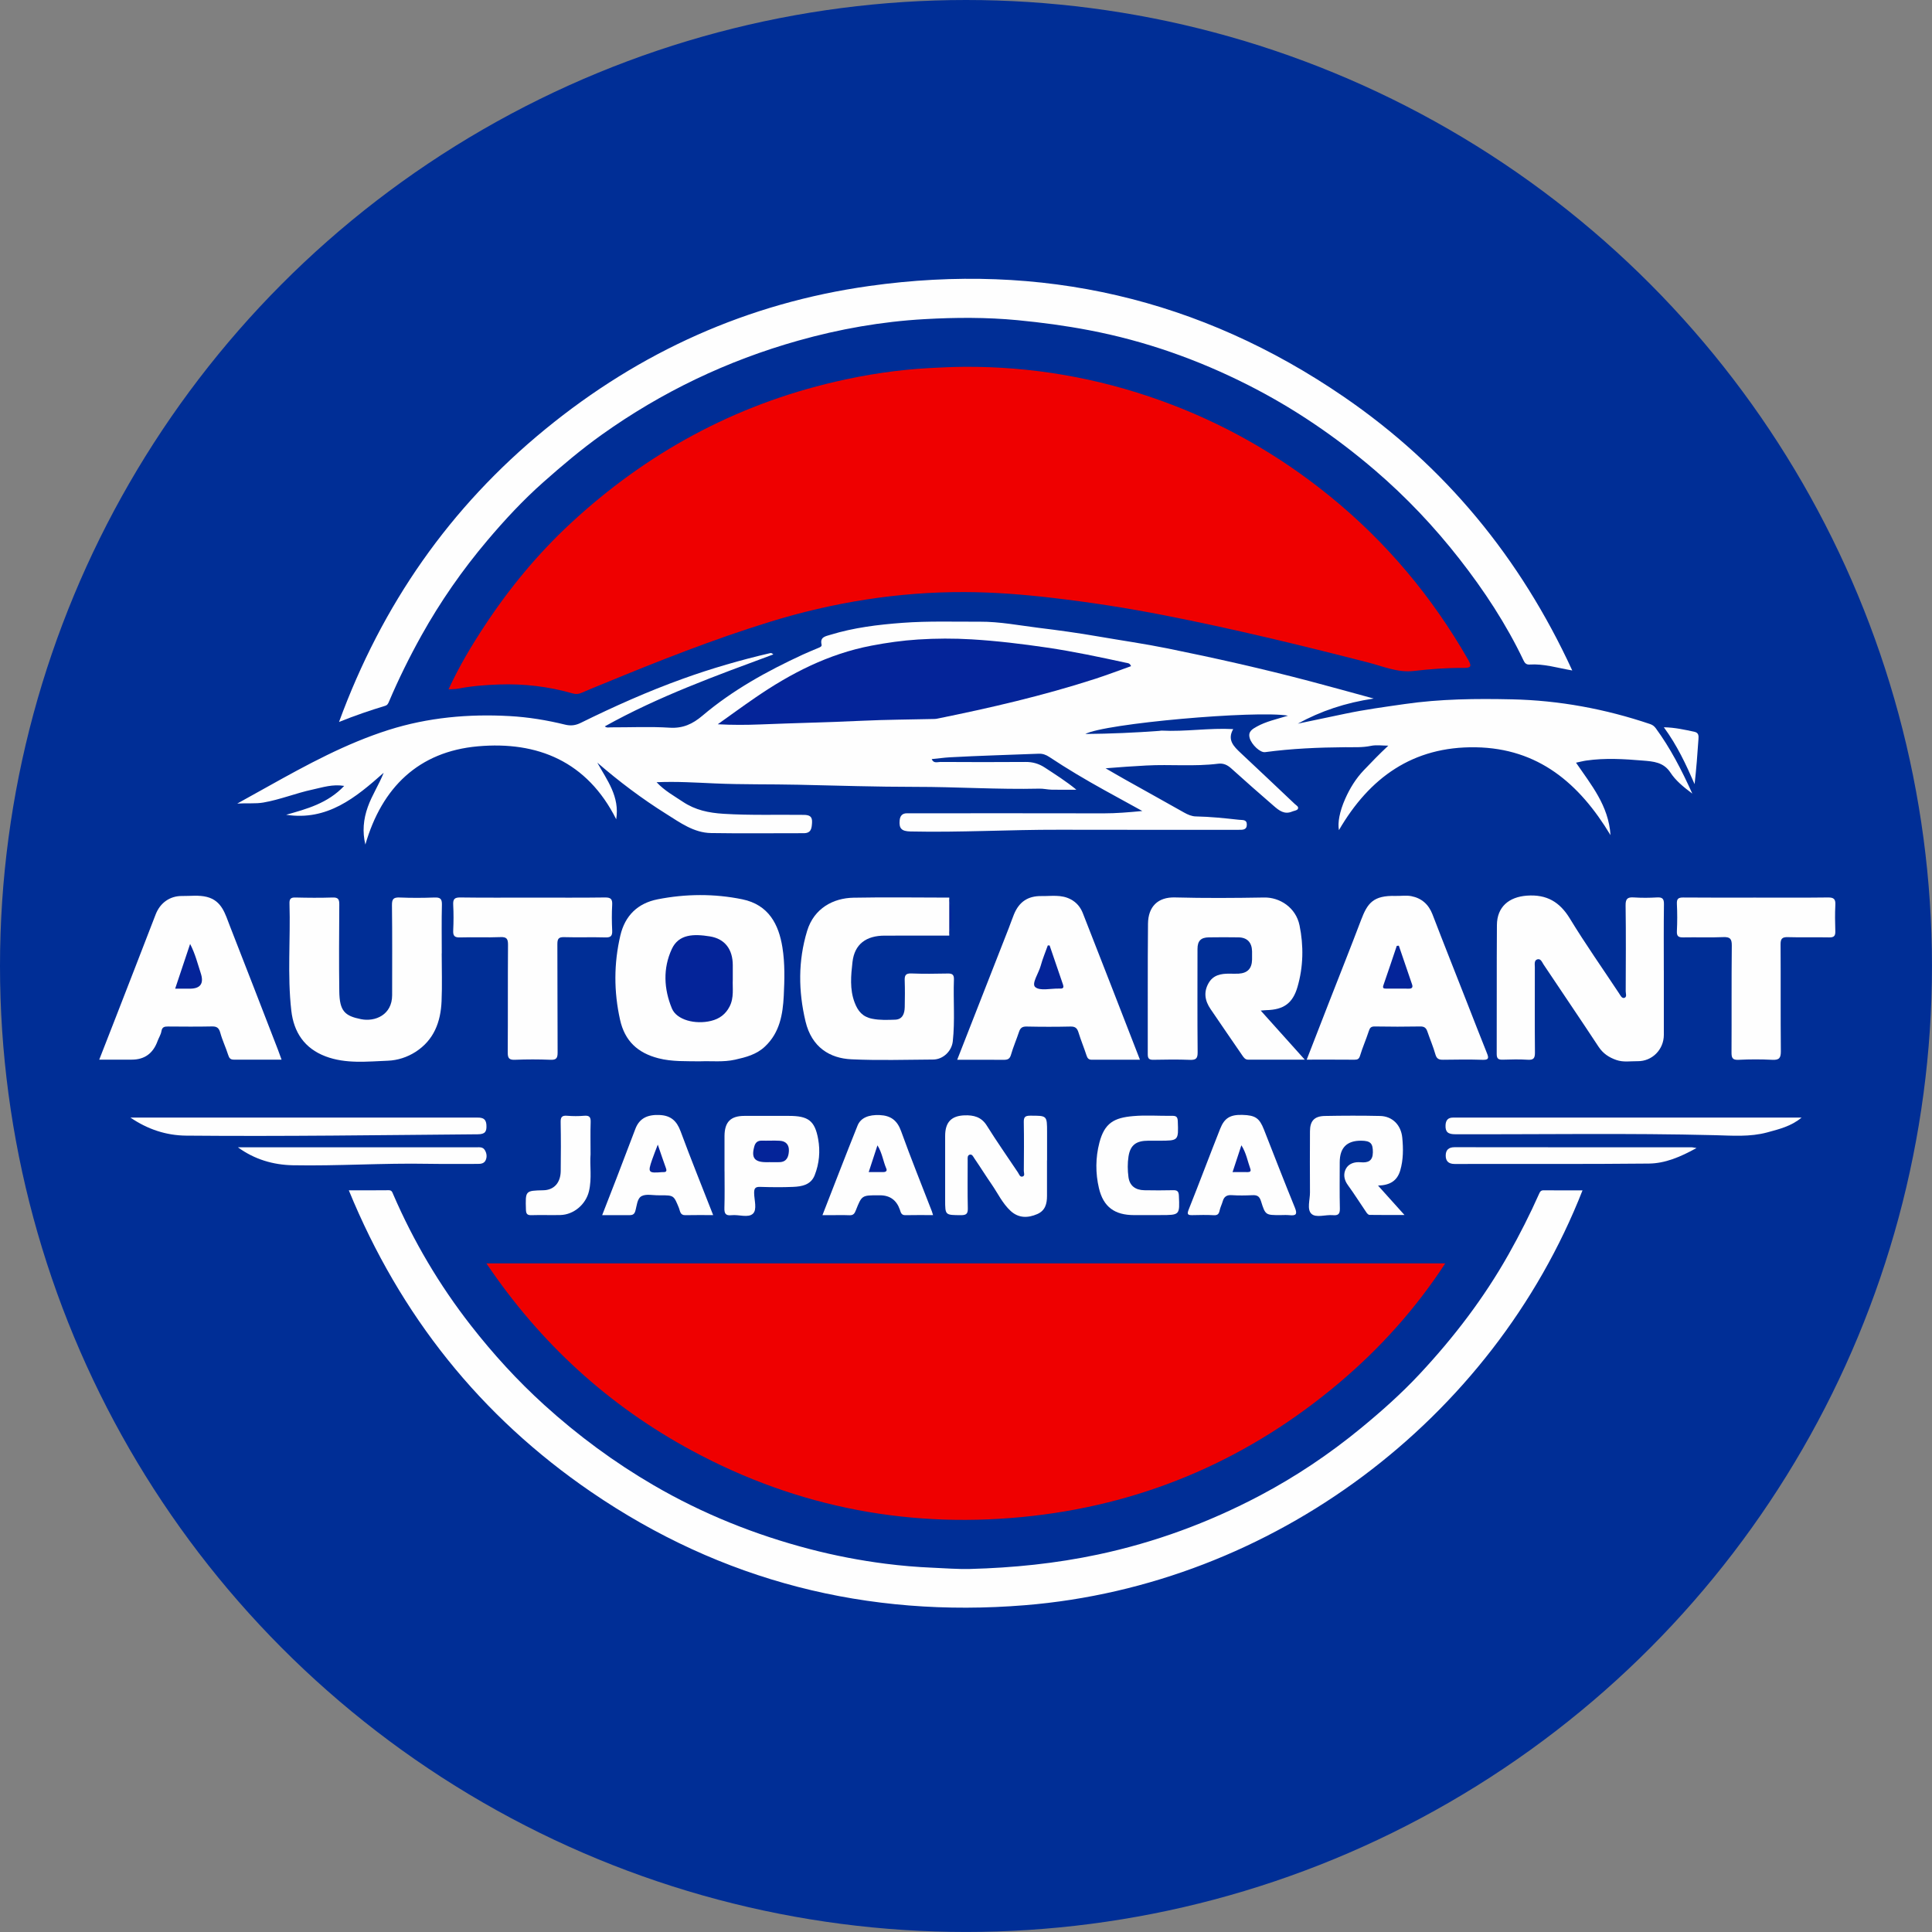
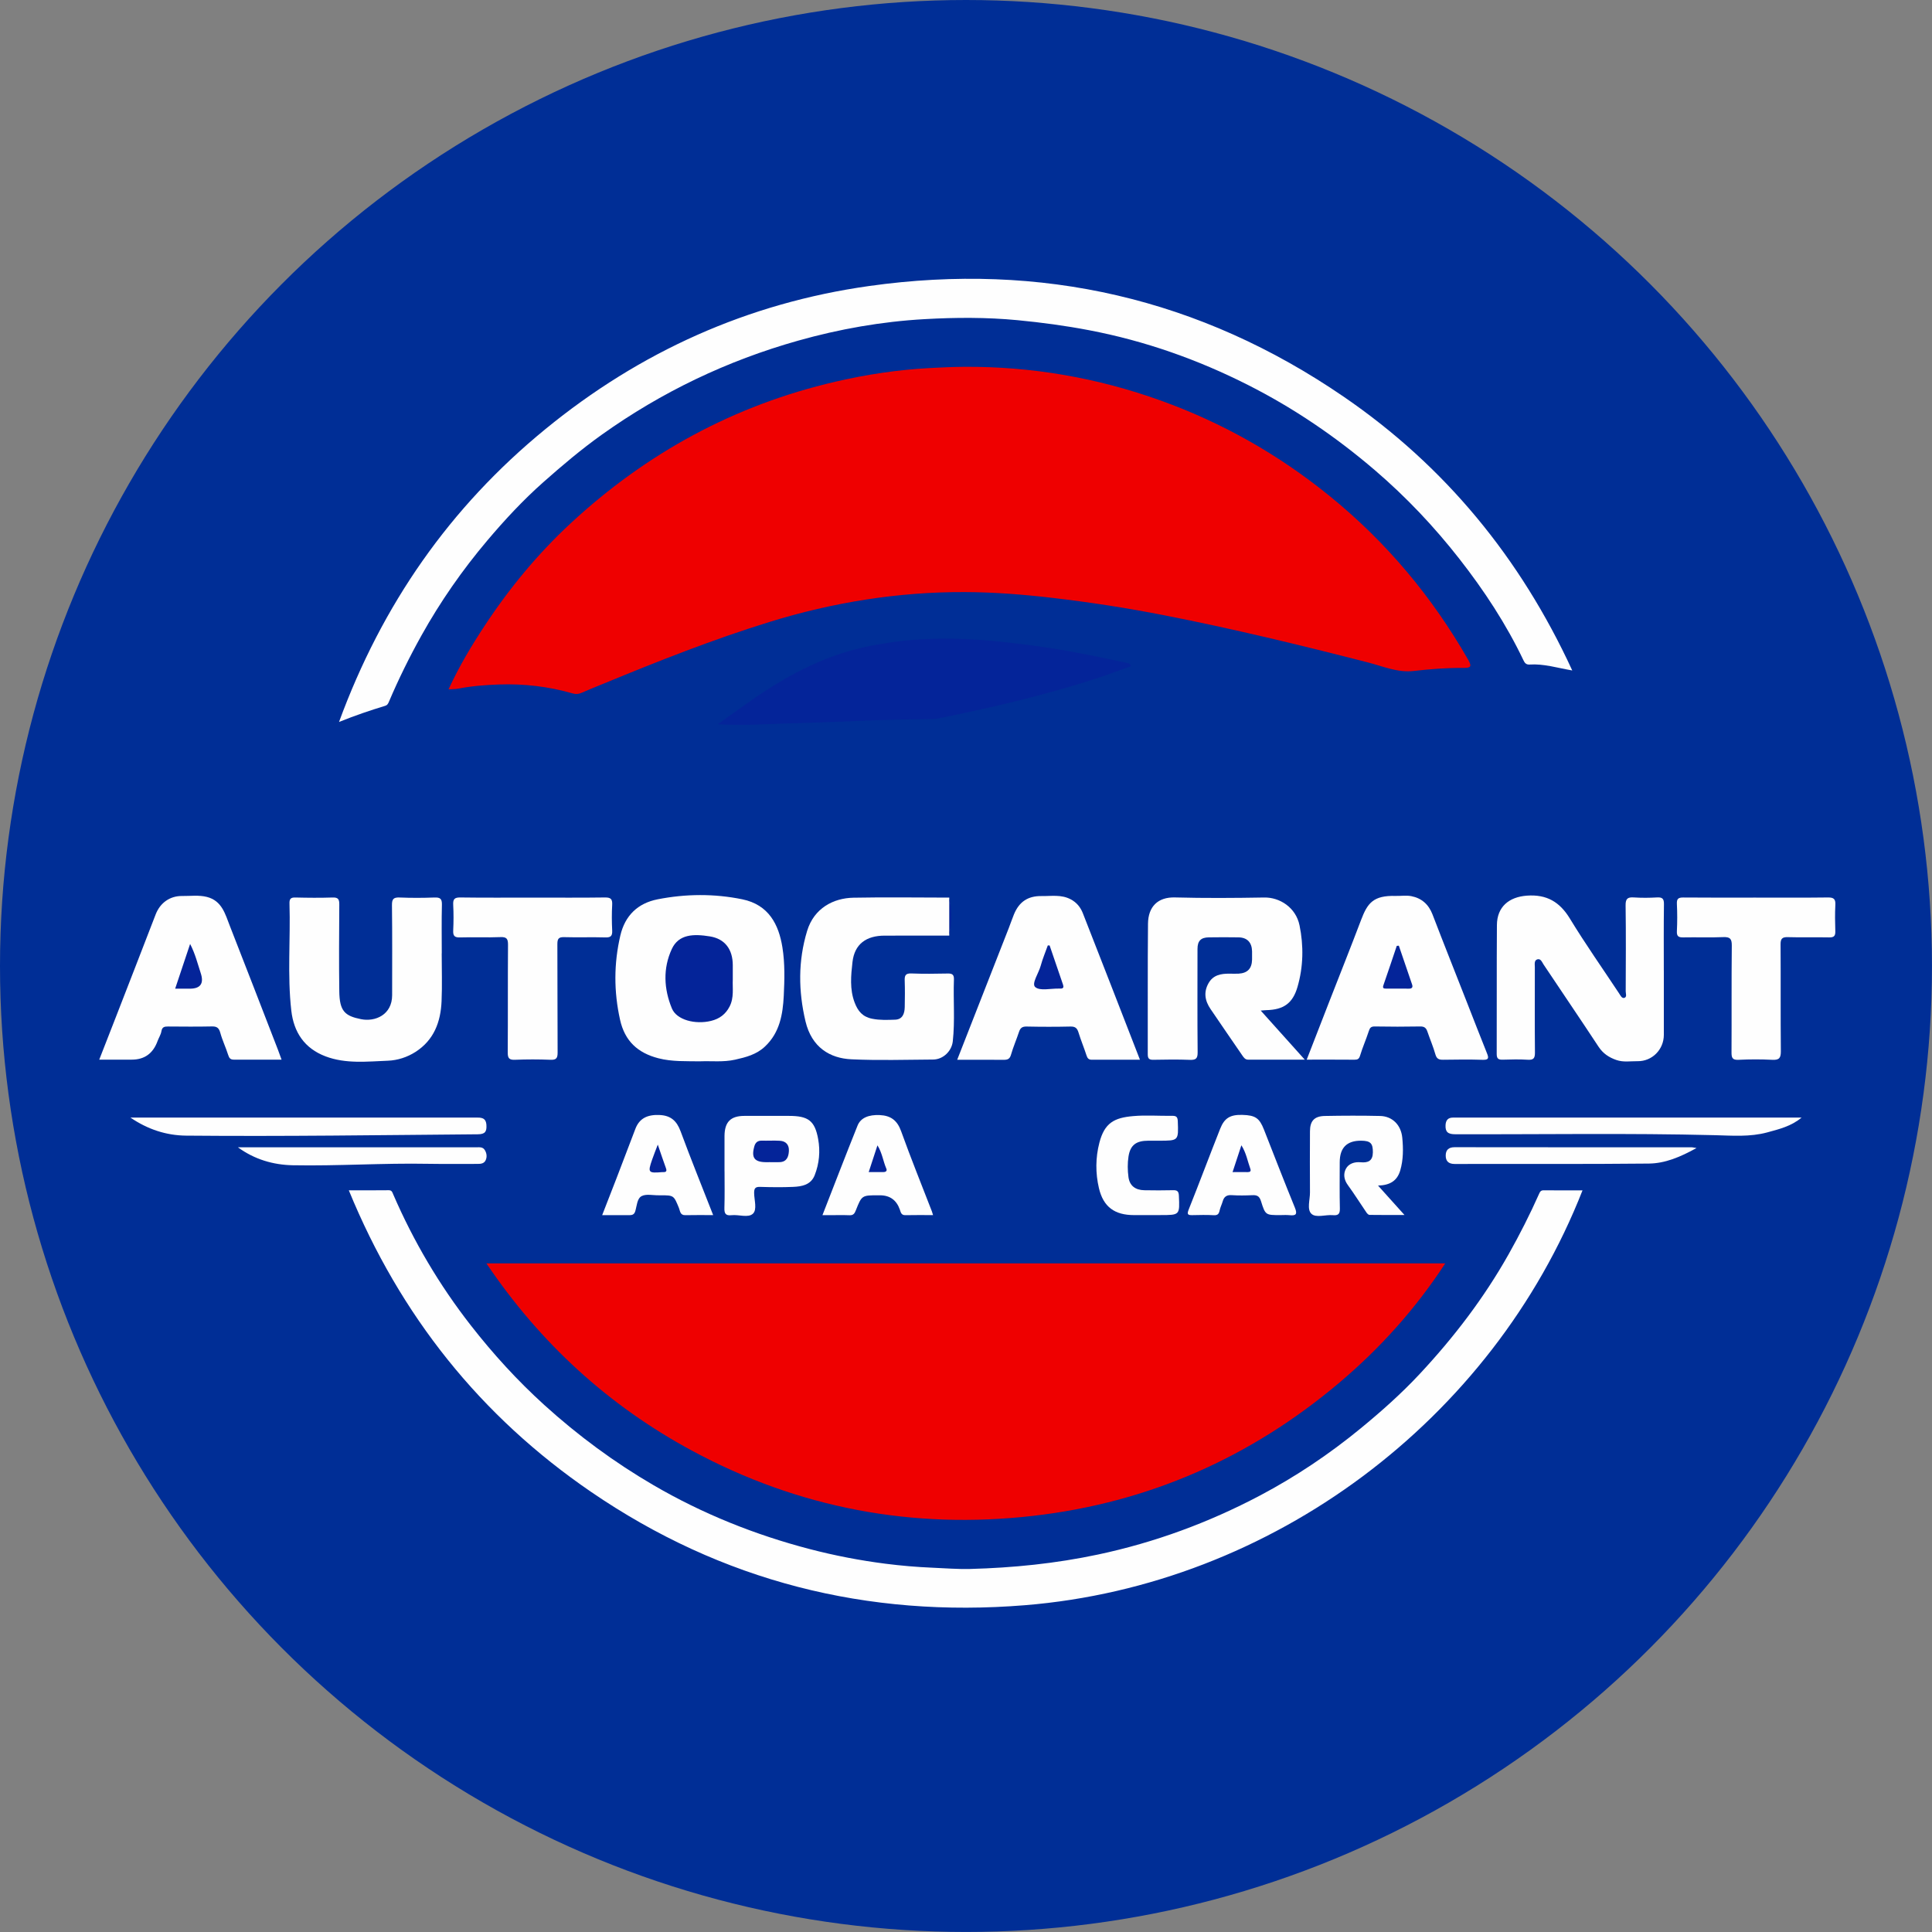
<svg xmlns="http://www.w3.org/2000/svg" id="_Слой_2" data-name="Слой 2" viewBox="0 0 560.87 560.87">
  <rect x="0" y="0" width="560.87" height="560.87" fill="#808080" stroke="none" />
  <defs>
    <style> .cls-1 { fill: #fefefe; } .cls-1, .cls-2, .cls-3, .cls-4, .cls-5 { stroke-width: 0px; } .cls-2 { fill: #ef0000; } .cls-3 { fill: #002e96; } .cls-4 { fill: none; } .cls-5 { fill: #042499; } .cls-6 { clip-path: url(#clippath); } </style>
    <clipPath id="clippath">
      <circle class="cls-4" cx="280.43" cy="280.43" r="280.43" />
    </clipPath>
  </defs>
  <g id="_Слой_1-2" data-name="Слой 1">
    <g class="cls-6">
      <path class="cls-3" d="m280.35-104.08c98.49,0,196.98.01,295.47-.09,1.98,0,2.31.71,2.31,3.73-.05,249.31-.05,498.62,0,747.92,0,2.97-.27,3.76-2.29,3.76-196.9-.1-393.8-.1-590.69,0-2.08,0-2.43-.78-2.43-3.93.05-249.31.05-498.62,0-747.92,0-2.75.28-3.56,2.17-3.56,98.49.09,196.98.08,295.47.08Z" />
      <path class="cls-2" d="m130.21,200.13c3.1-6.73,6.65-12.65,10.45-18.42,7.16-10.88,15.42-20.9,24.97-29.76,22-20.4,47.54-34.33,76.84-41.13,9.05-2.1,18.2-3.49,27.51-3.98,3.34-.18,6.69-.33,10.03-.35,19.57-.12,38.56,3.18,56.97,9.8,17.88,6.42,34.17,15.67,48.95,27.65,16.47,13.35,29.81,29.26,40.31,47.63,1.01,1.77.91,2.35-1.32,2.33-4.86-.04-9.7.33-14.53.89-4.66.54-8.93-1.37-13.27-2.48-19.62-5.04-39.3-9.81-59.18-13.7-10.72-2.1-21.52-3.78-32.39-5.04-8.48-.99-16.99-1.66-25.47-1.69-19.32-.07-38.25,2.97-56.74,8.69-16.39,5.07-32.31,11.38-48.15,17.91-2.13.88-4.27,1.72-6.37,2.65-.86.38-1.63.44-2.54.18-7.01-2.01-14.19-2.86-21.45-2.6-3.95.14-7.92.45-11.83,1.21-.77.15-1.57.13-2.77.21Z" />
      <path class="cls-2" d="m141.21,366.76h278.36c-8.67,13.27-18.97,24.69-30.8,34.68-25.73,21.72-55.36,34.79-88.83,38.62-34.92,4-68.08-2.21-99.07-18.93-24.22-13.07-44-31.15-59.67-54.37Z" />
-       <path class="cls-1" d="m315.05,213.08c7.42-.07,14.46-.38,21.49-.9.24-.02.48-.09.71-.08,6.87.36,13.71-.82,20.76-.44-1.81,3.14.15,5.03,2.17,6.93,5.24,4.92,10.48,9.85,15.69,14.8.43.41,1.29.81.88,1.49-.26.42-1.1.49-1.67.73-2.2.93-3.77-.32-5.26-1.61-4.14-3.59-8.27-7.2-12.33-10.88-1.15-1.05-2.31-1.6-3.85-1.41-6.93.87-13.91.14-20.85.52-3.89.21-7.77.47-11.83.81,1.92,1.11,3.82,2.23,5.75,3.31,5.69,3.19,11.4,6.35,17.08,9.56,1.06.59,2.19,1.08,3.35,1.1,4.21.08,8.39.52,12.57.98,1.03.11,2.26-.14,2.25,1.39,0,1.61-1.24,1.52-2.4,1.52-17.36-.01-34.72.03-52.09-.02-14.4-.04-28.79.82-43.19.5-2.55-.06-3.34-.87-3.1-3.27.13-1.31.8-2.02,2.15-2.01,1.6,0,3.2,0,4.8,0,17.44,0,34.88-.02,52.33.02,3.57,0,7.1-.29,11.16-.68-3.97-2.18-7.52-4.13-11.07-6.09-5.43-3.01-10.77-6.17-15.95-9.61-.97-.64-1.92-.98-3.09-.93-8.6.34-17.2.57-25.79,1.04-1.71.09-3.47.37-5.24.52.55,1.34,1.67.83,2.52.83,8.24.04,16.48.07,24.72,0,2.07-.02,3.87.5,5.58,1.62,3.07,2.01,6.18,3.97,9.19,6.44-2.4,0-4.8.04-7.19-.01-1.2-.03-2.39-.33-3.58-.3-12,.28-23.98-.53-35.97-.52-11.35,0-22.7-.37-34.04-.62-8.07-.18-16.15-.02-24.22-.38-5.5-.24-10.99-.6-16.88-.35,2.34,2.5,5.08,3.97,7.64,5.69,3.6,2.4,7.48,3.21,11.82,3.48,7.76.48,15.5.21,23.25.31,1.71.02,2.54.45,2.42,2.29-.1,1.64-.26,3.04-2.43,3.03-8.96-.02-17.92.11-26.88-.04-5.01-.08-8.98-3.02-13.03-5.56-7.04-4.41-13.66-9.4-20-14.88,2.82,5.08,6.55,9.83,5.49,16.44-8.44-16.81-22.85-22.72-40.17-21.18-17.18,1.53-27.87,11.93-32.65,28.52-.91-3.72-.58-7.32.7-10.91,1.22-3.45,3.27-6.51,4.61-9.93-8.15,7.24-16.37,14.02-28.31,12.19,6.01-1.7,12.06-3.31,16.85-8.38-3.37-.56-6.27.43-9.18,1.06-4.82,1.03-9.41,2.93-14.3,3.77-2.31.4-4.56.11-7.57.3,3.41-1.89,6.19-3.43,8.96-4.98,11.27-6.29,22.57-12.45,34.96-16.39,11.48-3.64,23.24-4.69,35.15-4.03,5.41.3,10.81,1.18,16.09,2.48,1.71.42,3.08.22,4.56-.51,9.66-4.76,19.49-9.15,29.63-12.8,8.32-3,16.81-5.46,25.42-7.46.22-.05.47.02.86.39-16.61,6.16-33.29,12.17-48.92,20.89.56.49,1.2.28,1.75.28,5.68.02,11.38-.26,17.04.1,3.88.25,6.69-1.06,9.56-3.49,8.76-7.42,18.74-12.93,29.13-17.73,1.5-.69,3.03-1.31,4.55-1.95.45-.19,1.02-.41.9-.94-.54-2.25,1.18-2.43,2.56-2.86,6.82-2.09,13.81-2.94,20.92-3.47,7.51-.56,15.01-.3,22.51-.33,5.69-.03,11.3,1.07,16.94,1.77,5.79.71,11.55,1.5,17.3,2.5,6.74,1.17,13.52,2.13,20.22,3.49,13.82,2.8,27.58,5.9,41.21,9.49,5.98,1.57,11.93,3.24,18.63,5.06-8.24,1.23-15.35,3.62-22.04,7.29,4.59-.96,9.19-1.92,13.78-2.89,5.7-1.2,11.46-1.97,17.22-2.8,10.37-1.5,20.77-1.6,31.2-1.37,13.73.3,27.08,2.79,40.09,7.18.7.24,1.18.6,1.64,1.22,4.19,5.72,7.43,11.96,10.6,18.97-2.7-2.02-4.86-3.83-6.34-6.09-2.01-3.07-4.98-3.25-8-3.5-5.47-.46-10.96-.8-16.44-.01-.92.13-1.83.38-2.98.62,4.39,6.44,9.46,12.44,10.01,21.03-9.06-15.03-20.96-25.21-39.15-25.5-18.26-.29-30.84,8.84-39.69,24.05-.41-2.09.18-5.4,1.82-9.09,1.35-3.05,3.09-5.88,5.4-8.3,2.25-2.36,4.52-4.72,7.11-7.13-1.69,0-3.44-.28-5.06.06-2.47.52-4.93.37-7.4.39-7.8.06-15.58.39-23.31,1.43-1.41.19-3.87-2.13-4.45-4.04-.58-1.93.76-2.66,2.07-3.39,2.64-1.47,5.61-2.1,9.04-3.16-9.24-1.6-53.45,2.27-58.93,5.36Z" />
      <path class="cls-1" d="m459.42,345.55c-26.17,66.69-90.08,114.62-161.86,120.45-45.75,3.72-88-6.92-125.97-32.9-32.08-21.95-55.42-51.17-70.33-87.55,4.03,0,7.82.03,11.6-.02.91-.01,1.05.63,1.27,1.15,5.9,13.66,13.42,26.39,22.56,38.1,6.47,8.29,13.53,16.03,21.36,23.13,9.78,8.86,20.3,16.62,31.67,23.25,14.26,8.31,29.46,14.41,45.44,18.57,7.22,1.88,14.54,3.29,21.93,4.23,4.47.57,8.98.96,13.51,1.15,3.66.15,7.32.46,10.99.37,12.5-.33,24.88-1.58,37.16-4.19,16.49-3.5,32.1-9.26,46.95-17.09,10.42-5.5,20.18-12.04,29.3-19.53,5.99-4.92,11.77-10.05,17.05-15.7,9.95-10.64,18.76-22.15,25.93-34.89,3.21-5.71,6.17-11.53,8.83-17.52.28-.64.54-1.02,1.34-1.01,3.73.04,7.46.02,11.27.02Z" />
      <path class="cls-1" d="m456.43,194.64c-4.44-.77-8.31-1.99-12.37-1.72-1.02.07-1.43-.48-1.77-1.19-5.03-10.56-11.43-20.29-18.61-29.47-7.31-9.35-15.44-17.95-24.5-25.72-11.34-9.72-23.56-18.04-36.86-24.77-14.64-7.41-29.97-12.82-46.12-15.9-6.89-1.32-13.81-2.25-20.81-2.92-9.01-.86-18.03-.81-27-.3-12.43.7-24.7,2.86-36.71,6.25-20.58,5.8-39.6,14.9-57,27.31-5.94,4.24-11.51,8.95-16.98,13.8-5.88,5.21-11.19,10.94-16.23,16.9-7.24,8.56-13.63,17.74-19.11,27.56-3.49,6.26-6.65,12.66-9.45,19.25-.24.56-.46.99-1.05,1.17-4.32,1.32-8.61,2.75-13.44,4.7,12.52-34.14,32.21-62.34,59.87-84.98,27.52-22.54,58.85-36.63,94.03-41.58,49.97-7.03,96.1,3.59,137.78,32.15,29.39,20.14,51.26,46.75,66.33,79.45Z" />
      <path class="cls-1" d="m203.41,308.11c-4.27-.07-8.28.14-12.28-.89-6-1.55-9.74-5-11.12-11.16-1.83-8.19-1.82-16.34.08-24.48,1.35-5.76,5.03-9.37,10.85-10.51,8.17-1.6,16.4-1.66,24.54,0,7.72,1.58,10.61,7.37,11.66,13.96.75,4.68.62,9.39.39,14.07-.27,5.37-1.17,10.67-5.43,14.69-2.48,2.35-5.54,3.13-8.7,3.84-3.39.76-6.82.35-9.99.47Z" />
      <path class="cls-1" d="m365.98,293.36c4.36,4.86,8.37,9.32,12.8,14.26-5.88,0-11.18,0-16.48,0-.84,0-1.26-.66-1.65-1.22-3.09-4.47-6.14-8.96-9.21-13.45-1.64-2.4-2.09-4.9-.59-7.54,1.35-2.38,3.62-2.77,6.08-2.75.88,0,1.76.05,2.64,0,2.6-.16,3.85-1.48,3.91-4.09.02-.8.02-1.6,0-2.4-.06-2.57-1.4-4-3.92-4.05-2.88-.05-5.76-.04-8.64,0-2.31.03-3.28,1.04-3.28,3.36,0,10-.06,19.99.04,29.99.02,1.85-.52,2.28-2.28,2.21-3.51-.14-7.04-.09-10.55-.02-1.23.02-1.65-.31-1.65-1.6.04-12.63-.06-25.27.07-37.9.05-4.96,2.87-7.77,7.83-7.63,8.63.23,17.27.17,25.91.02,4.45-.08,9.17,2.85,10.25,8.08,1.22,5.95,1.12,12-.59,17.88-1.38,4.76-4.04,6.62-9.03,6.74-.38,0-.75.06-1.66.13Z" />
      <path class="cls-1" d="m483.02,281.72c0,6.24,0,12.47,0,18.71,0,4.25-3.39,7.71-7.65,7.64-2.04-.03-4.08.37-6.14-.35-2.18-.76-3.87-1.89-5.17-3.86-5.25-7.98-10.63-15.88-15.93-23.82-.48-.72-.83-1.82-1.82-1.54-1,.29-.74,1.45-.74,2.3,0,8.24-.05,16.47.03,24.71.02,1.64-.35,2.26-2.09,2.14-2.39-.15-4.8-.1-7.19-.02-1.27.04-1.83-.22-1.82-1.67.05-12.47-.03-24.95.06-37.42.04-5.27,3.48-8.15,8.71-8.53,5.75-.41,9.53,1.81,12.5,6.7,4.5,7.39,9.5,14.48,14.28,21.71.39.59.78,1.48,1.5,1.27.82-.25.4-1.24.4-1.89.03-8.32.09-16.63-.03-24.95-.03-1.96.58-2.44,2.41-2.32,2.23.15,4.48.13,6.71,0,1.55-.09,2.04.38,2.01,1.97-.09,6.4-.04,12.79-.04,19.19Z" />
      <path class="cls-1" d="m275.57,271.61c-6.24,0-12.48.01-18.72.01-5.35,0-8.77,2.41-9.37,7.67-.44,3.86-.85,7.91.64,11.79.94,2.45,2.27,4.11,5.09,4.67,2.25.45,4.44.34,6.64.27,2.18-.07,2.76-1.79,2.8-3.66.05-2.56.08-5.12-.01-7.68-.05-1.45.21-2.14,1.91-2.08,3.51.14,7.04.09,10.56.02,1.3-.03,1.87.29,1.82,1.72-.22,5.99.33,11.98-.33,17.96-.31,2.84-2.79,5.27-5.71,5.29-7.92.05-15.85.3-23.76-.07-6.12-.29-11.48-3.39-13.29-11.02-2.08-8.78-2.17-17.54.47-26.24,2.01-6.64,7.67-9.54,13.42-9.65,9.28-.18,18.56-.04,27.84-.03.49,3.67.49,7.34,0,11.01Z" />
      <path class="cls-1" d="m128.23,276.77c0,4.64.16,9.28-.04,13.91-.26,6-2.21,11.26-7.57,14.7-2.44,1.56-5.24,2.44-7.98,2.55-6.07.23-12.24.97-18.15-1.27-6.11-2.32-9.2-6.99-9.92-13.26-1.18-10.34-.21-20.73-.53-31.09-.04-1.34.34-1.8,1.73-1.76,3.6.09,7.2.12,10.79,0,1.66-.06,1.95.56,1.94,2.05-.06,8.39-.11,16.79,0,25.18.07,5.76,1.61,7.15,6.3,8.09,4.13.83,9.04-1.26,9.04-6.96,0-8.71.06-17.43-.05-26.14-.02-1.84.5-2.29,2.27-2.22,3.35.14,6.72.13,10.07,0,1.64-.06,2.2.35,2.16,2.08-.12,4.71-.04,9.43-.04,14.15Z" />
      <path class="cls-1" d="m81.74,307.62c-4.78,0-9.32,0-13.87,0-.96,0-1.33-.42-1.62-1.34-.68-2.17-1.69-4.24-2.29-6.43-.39-1.41-.97-1.9-2.42-1.87-4.24.09-8.48.05-12.71.02-1.05,0-1.76.09-1.97,1.38-.16.98-.77,1.89-1.12,2.85q-1.95,5.39-7.48,5.39c-3.04,0-6.07,0-9.45,0,1.65-4.23,3.24-8.27,4.81-12.32,3.86-9.94,7.73-19.87,11.56-29.82,1.28-3.34,4.1-5.42,7.74-5.37,2.38.03,4.77-.32,7.13.27,4.4,1.11,5.33,5,6.69,8.46,4.7,11.97,9.32,23.97,13.97,35.96.33.86.63,1.73,1.03,2.82Z" />
      <path class="cls-1" d="m379.34,307.63c2.26-5.81,4.41-11.36,6.58-16.92,3.08-7.89,6.22-15.75,9.22-23.67,1.84-4.85,3.51-7.13,10.03-6.95,1.52.04,3.09-.22,4.55.07,2.97.58,5.01,2.36,6.14,5.29,3.29,8.57,6.69,17.09,10.04,25.64,1.92,4.89,3.81,9.79,5.77,14.66.52,1.31.62,1.98-1.21,1.92-3.84-.13-7.68-.07-11.52-.02-1.19.02-1.86-.25-2.23-1.54-.64-2.26-1.58-4.44-2.34-6.67-.35-1.02-.88-1.47-2.06-1.45-4.4.08-8.8.08-13.2,0-1.12-.02-1.44.41-1.75,1.38-.77,2.38-1.8,4.69-2.52,7.08-.3.98-.71,1.19-1.62,1.19-4.48-.04-8.96-.02-13.86-.02Z" />
      <path class="cls-1" d="m277.89,307.63c5.08-12.96,10.02-25.58,14.96-38.2.52-1.32.96-2.66,1.5-3.97,1.5-3.66,4.05-5.39,8.03-5.33,2.83.04,5.71-.5,8.44.94,1.74.91,2.85,2.31,3.52,4,5.53,14.07,10.99,28.17,16.59,42.57-4.84,0-9.45,0-14.05,0-.84,0-1.2-.44-1.46-1.24-.72-2.24-1.64-4.42-2.33-6.67-.38-1.25-.94-1.75-2.32-1.72-4.24.1-8.48.09-12.72,0-1.26-.03-1.84.39-2.22,1.53-.74,2.23-1.69,4.41-2.34,6.67-.34,1.2-.96,1.46-2.04,1.46-4.4-.03-8.79-.01-13.57-.01Z" />
      <path class="cls-1" d="m154.75,260.58c6.96,0,13.91.06,20.87-.04,1.71-.02,2.19.48,2.1,2.14-.14,2.47-.12,4.96,0,7.43.07,1.52-.33,2.08-1.96,2.03-3.99-.12-8,.04-11.99-.08-1.63-.05-1.96.52-1.96,2.03.06,10.47,0,20.95.07,31.42.01,1.63-.34,2.23-2.08,2.15-3.43-.14-6.88-.14-10.31,0-1.74.07-2.1-.52-2.09-2.15.07-10.39,0-20.79.08-31.18.01-1.73-.33-2.36-2.2-2.28-3.91.16-7.84-.03-11.75.09-1.62.05-2.03-.5-1.96-2.03.12-2.47.13-4.96,0-7.43-.09-1.66.38-2.17,2.09-2.14,7.03.1,14.07.04,21.11.04Z" />
      <path class="cls-1" d="m509.82,260.58c6.95,0,13.91.05,20.86-.04,1.69-.02,2.22.48,2.13,2.15-.13,2.55-.09,5.12-.01,7.67.04,1.35-.4,1.8-1.77,1.77-3.99-.08-7.99.05-11.99-.07-1.68-.05-2.15.46-2.13,2.14.07,10.31-.02,20.62.08,30.93.02,1.96-.44,2.65-2.48,2.54-3.27-.17-6.56-.16-9.83,0-1.83.09-2.02-.68-2.01-2.22.06-10.31-.03-20.62.08-30.93.02-2.02-.53-2.55-2.51-2.47-3.83.17-7.67,0-11.51.08-1.41.03-2-.26-1.92-1.82.13-2.63.13-5.28,0-7.91-.07-1.52.45-1.86,1.89-1.85,7.03.07,14.07.03,21.1.03Z" />
      <path class="cls-1" d="m400.06,344.19c2.68,2.98,5,5.56,7.67,8.53-3.6,0-6.88.02-10.16-.03-.3,0-.67-.39-.88-.69-1.81-2.65-3.52-5.38-5.41-7.98-1.11-1.52-1.35-3.17-.59-4.66.8-1.57,2.54-2.11,4.3-1.95,2.19.2,3.53-.39,3.56-2.87.03-2.6-.67-3.36-3.34-3.39q-6.28-.08-6.28,6.25c0,4.47-.07,8.95.04,13.42.04,1.61-.49,2.09-2.02,1.95-2.13-.19-4.91.86-6.24-.4-1.36-1.28-.4-4.08-.42-6.21-.05-5.91-.02-11.83,0-17.74.01-3,1.25-4.39,4.31-4.45,5.35-.1,10.71-.12,16.06,0,3.48.08,6.07,2.54,6.43,6.34.3,3.14.32,6.34-.59,9.46-.88,2.99-2.93,4.31-6.44,4.41Z" />
-       <path class="cls-1" d="m303.95,336.87c0,3.44,0,6.87,0,10.31,0,2.27-.5,4.26-2.82,5.27-2.74,1.19-5.42,1.21-7.72-.89-2.37-2.17-3.73-5.13-5.53-7.74-1.71-2.47-3.3-5.04-5-7.51-.32-.47-.65-1.33-1.39-1.1-.7.22-.58,1.04-.57,1.67,0,4.64-.07,9.27.04,13.91.04,1.59-.46,1.99-2.01,1.98-4.57-.03-4.57.04-4.57-4.47,0-6.15.02-12.31,0-18.46-.02-4.15,1.89-5.92,5.63-6.05,2.58-.09,4.87.42,6.46,2.97,2.88,4.62,6.02,9.08,9.04,13.61.34.51.57,1.37,1.29,1.2.84-.19.42-1.08.42-1.64.04-4.72.08-9.43-.01-14.15-.03-1.46.37-1.89,1.86-1.89,4.9,0,4.9-.08,4.9,4.82,0,2.72,0,5.44,0,8.15Z" />
      <path class="cls-1" d="m210.33,340.06c0-3.44-.02-6.88,0-10.32.04-4.04,1.79-5.78,5.75-5.79,4.32,0,8.64,0,12.96,0,5.56,0,7.51,1.36,8.48,6.74.64,3.52.32,7.12-1.02,10.5-1.11,2.79-3.69,3.26-6.24,3.37-3.19.14-6.4.1-9.6,0-1.4-.04-1.74.44-1.73,1.77.02,2.06.92,4.79-.34,6-1.36,1.31-4.11.21-6.23.45-1.78.2-2.11-.56-2.06-2.16.11-3.52.04-7.04.04-10.56Z" />
      <path class="cls-1" d="m207.05,352.75c-2.87,0-5.49-.04-8.11.02-1.53.04-1.5-1.26-1.84-2.09-1.51-3.66-1.46-3.68-5.38-3.68-.16,0-.32,0-.48,0-1.68.03-3.62-.46-4.96.23-1.35.69-1.39,2.84-1.86,4.39-.35,1.17-1.13,1.15-2.03,1.15-2.4,0-4.8,0-7.58,0,1.44-3.7,2.83-7.22,4.18-10.75,1.83-4.76,3.64-9.53,5.46-14.3,1.15-3.03,3.45-4.17,6.96-4.03,3.33.13,5.05,1.7,6.18,4.76,2.98,8.07,6.22,16.05,9.45,24.32Z" />
      <path class="cls-1" d="m270.87,352.75c-2.8,0-5.42-.04-8.03.02-1.23.03-1.34-.85-1.62-1.64q-1.46-4.13-5.78-4.13h-.48c-4.74,0-4.77-.01-6.5,4.35-.36.91-.7,1.48-1.82,1.44-1.99-.08-3.99-.02-5.99-.02-.55,0-1.09,0-1.89,0,3.44-8.81,6.75-17.43,10.19-26,.93-2.33,3.33-3.19,6.41-3.06,3.24.14,5.11,1.54,6.24,4.68,2.81,7.81,5.93,15.52,8.93,23.27.11.28.18.57.35,1.11Z" />
      <path class="cls-1" d="m371.69,352.75c-4.23,0-4.35.04-5.6-4-.46-1.49-1.13-1.84-2.51-1.78-1.99.09-4,.12-5.99-.01-1.44-.1-2.23.41-2.62,1.76-.26.9-.7,1.75-.9,2.66-.21.99-.55,1.47-1.7,1.4-2.07-.12-4.16-.06-6.23-.02-1.33.03-1.61-.24-1.05-1.64,3.11-7.78,6.04-15.64,9.13-23.43,1.25-3.17,2.97-4.13,6.46-4.03,3.75.1,4.94.93,6.24,4.23,2.98,7.58,5.92,15.18,9,22.72.81,1.98.23,2.35-1.6,2.16-.87-.09-1.76-.02-2.64-.02Z" />
      <path class="cls-1" d="m37.86,324.43c.68,0,1.36,0,2.04,0,32.7,0,65.4,0,98.11,0,1.59,0,3.07-.07,3.2,2.18.11,1.89-.36,2.66-2.49,2.68-28.22.23-56.44.65-84.67.39-5.81-.05-11.21-1.84-16.2-5.25Z" />
      <path class="cls-1" d="m523.02,324.43c-2.97,2.51-6.51,3.37-10.01,4.32-5,1.35-10.11.93-15.18.8-25.12-.63-50.24-.2-75.36-.27-2.04,0-2.93-.6-2.82-2.65.08-1.46.74-2.2,2.22-2.19.32,0,.64,0,.96,0,32.72,0,65.45,0,98.17,0,.68,0,1.35,0,2.03,0Z" />
      <path class="cls-1" d="m334.25,352.75c-1.68,0-3.35,0-5.03,0-5.62,0-8.9-2.36-10.19-7.81-1.03-4.36-1-8.85.12-13.18,1.5-5.81,4.33-7.27,9.82-7.75,3.72-.33,7.5-.03,11.25-.08,1.16-.02,1.65.21,1.7,1.55.21,5.68.27,5.67-5.46,5.67-1.04,0-2.08,0-3.11,0-3.5.01-5.22,1.24-5.74,4.6-.3,1.95-.27,4-.01,5.96.33,2.51,2,3.77,4.6,3.82,2.79.05,5.59.06,8.38-.01,1.25-.03,1.61.39,1.66,1.63.25,5.59.29,5.59-5.35,5.59-.88,0-1.76,0-2.64,0Z" />
      <path class="cls-1" d="m69.05,333.07h1.36c22.62,0,45.23,0,67.85,0,.94,0,1.92-.19,2.53.88.51.9.61,1.85.25,2.75-.4,1.02-1.31,1.2-2.36,1.19-4.79-.04-9.59.06-14.38-.03-13.11-.25-26.21.67-39.31.42-5.66-.11-11.11-1.69-15.92-5.21Z" />
      <path class="cls-1" d="m492.53,333.27c-4.74,2.63-9.16,4.47-13.85,4.52-18.78.2-37.57.06-56.35.12-1.92,0-2.66-.93-2.63-2.53.03-1.49.8-2.34,2.58-2.34,22.94.04,45.88.02,68.82.02.23,0,.45.07,1.43.22Z" />
-       <path class="cls-1" d="m171.44,335.09c-.27,3.16.44,6.99-.47,10.77-.91,3.77-4.38,6.77-8.29,6.87-2.79.07-5.59-.05-8.39.04-1.29.04-1.57-.42-1.61-1.64-.16-5.48-.2-5.47,5.07-5.59,3.06-.07,4.99-2.14,5.03-5.6.06-4.71.07-9.43-.02-14.14-.03-1.44.32-2.01,1.85-1.89,1.67.14,3.36.14,5.03,0,1.56-.13,1.88.5,1.83,1.91-.1,2.87-.03,5.75-.03,9.27Z" />
-       <path class="cls-1" d="m483.02,211.13c3.23.06,6.02.71,8.83,1.3,1.35.28,1.28,1.23,1.22,2.17-.29,4.33-.62,8.65-1.12,13.04-2.47-5.67-5.06-11.25-8.93-16.51Z" />
+       <path class="cls-1" d="m483.02,211.13Z" />
      <path class="cls-5" d="m275.57,271.61c0-3.67,0-7.34,0-11.01.86,3.67.86,7.34,0,11.01Z" />
      <path class="cls-5" d="m328.35,193.39c-3.45,1.23-6.94,2.56-10.49,3.71-15.07,4.87-30.48,8.44-46,11.57-.31.06-.64.05-.95.06-6.86.16-13.73.19-20.58.51-9.88.46-19.76.67-29.64,1.07-4.05.16-8.09.18-12.32-.05,3.61-2.57,7.19-5.19,10.85-7.7,10.32-7.1,21.3-12.74,33.75-15.12,4.49-.86,9-1.5,13.58-1.79,5.18-.33,10.33-.35,15.52-.04,7.35.44,14.61,1.32,21.89,2.39,7.7,1.14,15.29,2.75,22.89,4.4.55.12,1.14.06,1.5,1Z" />
      <path class="cls-5" d="m212.73,284.34c-.12,2.44.42,5.25-.93,7.87-1.16,2.23-2.9,3.55-5.38,4.16-4.55,1.11-9.98-.24-11.37-3.62-2.33-5.65-2.63-11.61-.02-17.25,2.01-4.33,6.32-4.42,11.05-3.66,4.43.71,6.64,3.83,6.65,8.35,0,1.28,0,2.56,0,4.14Z" />
      <path class="cls-5" d="m55.19,274.03c1.54,2.99,2.18,5.76,3.07,8.43q1.52,4.56-3.16,4.56h-4.25c1.45-4.33,2.81-8.41,4.34-12.98Z" />
      <path class="cls-5" d="m406.09,274.54c1.29,3.76,2.58,7.51,3.85,11.27.26.77,0,1.21-.89,1.2-2.23-.02-4.47,0-6.7-.01-.65,0-1.04-.12-.74-.98,1.33-3.8,2.59-7.62,3.88-11.43.2-.02.4-.03.6-.05Z" />
      <path class="cls-5" d="m304.71,274.47c1.3,3.81,2.61,7.63,3.91,11.44.22.66.07,1.09-.72,1.08-.16,0-.32.01-.48,0-2.38-.06-5.52.76-6.89-.44-1.14-1,1.02-4.04,1.6-6.21.54-2,1.36-3.92,2.05-5.87.17,0,.35,0,.52-.01Z" />
      <path class="cls-5" d="m223.22,337.39c-.24,0-.48,0-.72,0-3.5,0-4.47-1.28-3.49-4.68.29-1,.95-1.6,2.1-1.57,1.76.04,3.52-.07,5.27.03,1.8.1,2.74,1.21,2.64,2.98-.09,1.66-.61,3.15-2.68,3.23-1.04.04-2.08,0-3.12,0Z" />
      <path class="cls-5" d="m190.96,332.29c.93,2.69,1.61,4.78,2.37,6.84.32.87.04,1.18-.81,1.14-.08,0-.16,0-.24,0-4.11.34-4.27.16-2.96-3.63.45-1.31.98-2.6,1.64-4.35Z" />
      <path class="cls-5" d="m252.19,340.26c.84-2.58,1.64-5.02,2.54-7.76,1.39,2.22,1.65,4.64,2.58,6.77.28.64-.15,1-.88.99-1.35-.02-2.7,0-4.25,0Z" />
      <path class="cls-5" d="m357.82,340.27c.87-2.63,1.66-5.05,2.56-7.79,1.42,2.23,1.8,4.62,2.6,6.83.26.71-.1.98-.83.96-1.34-.03-2.69,0-4.34,0Z" />
      <rect class="cls-4" x="-17.29" y="35.37" width="595.42" height="476.34" />
      <rect class="cls-4" x="-17.22" y="35.29" width="595.3" height="476.5" />
    </g>
  </g>
</svg>